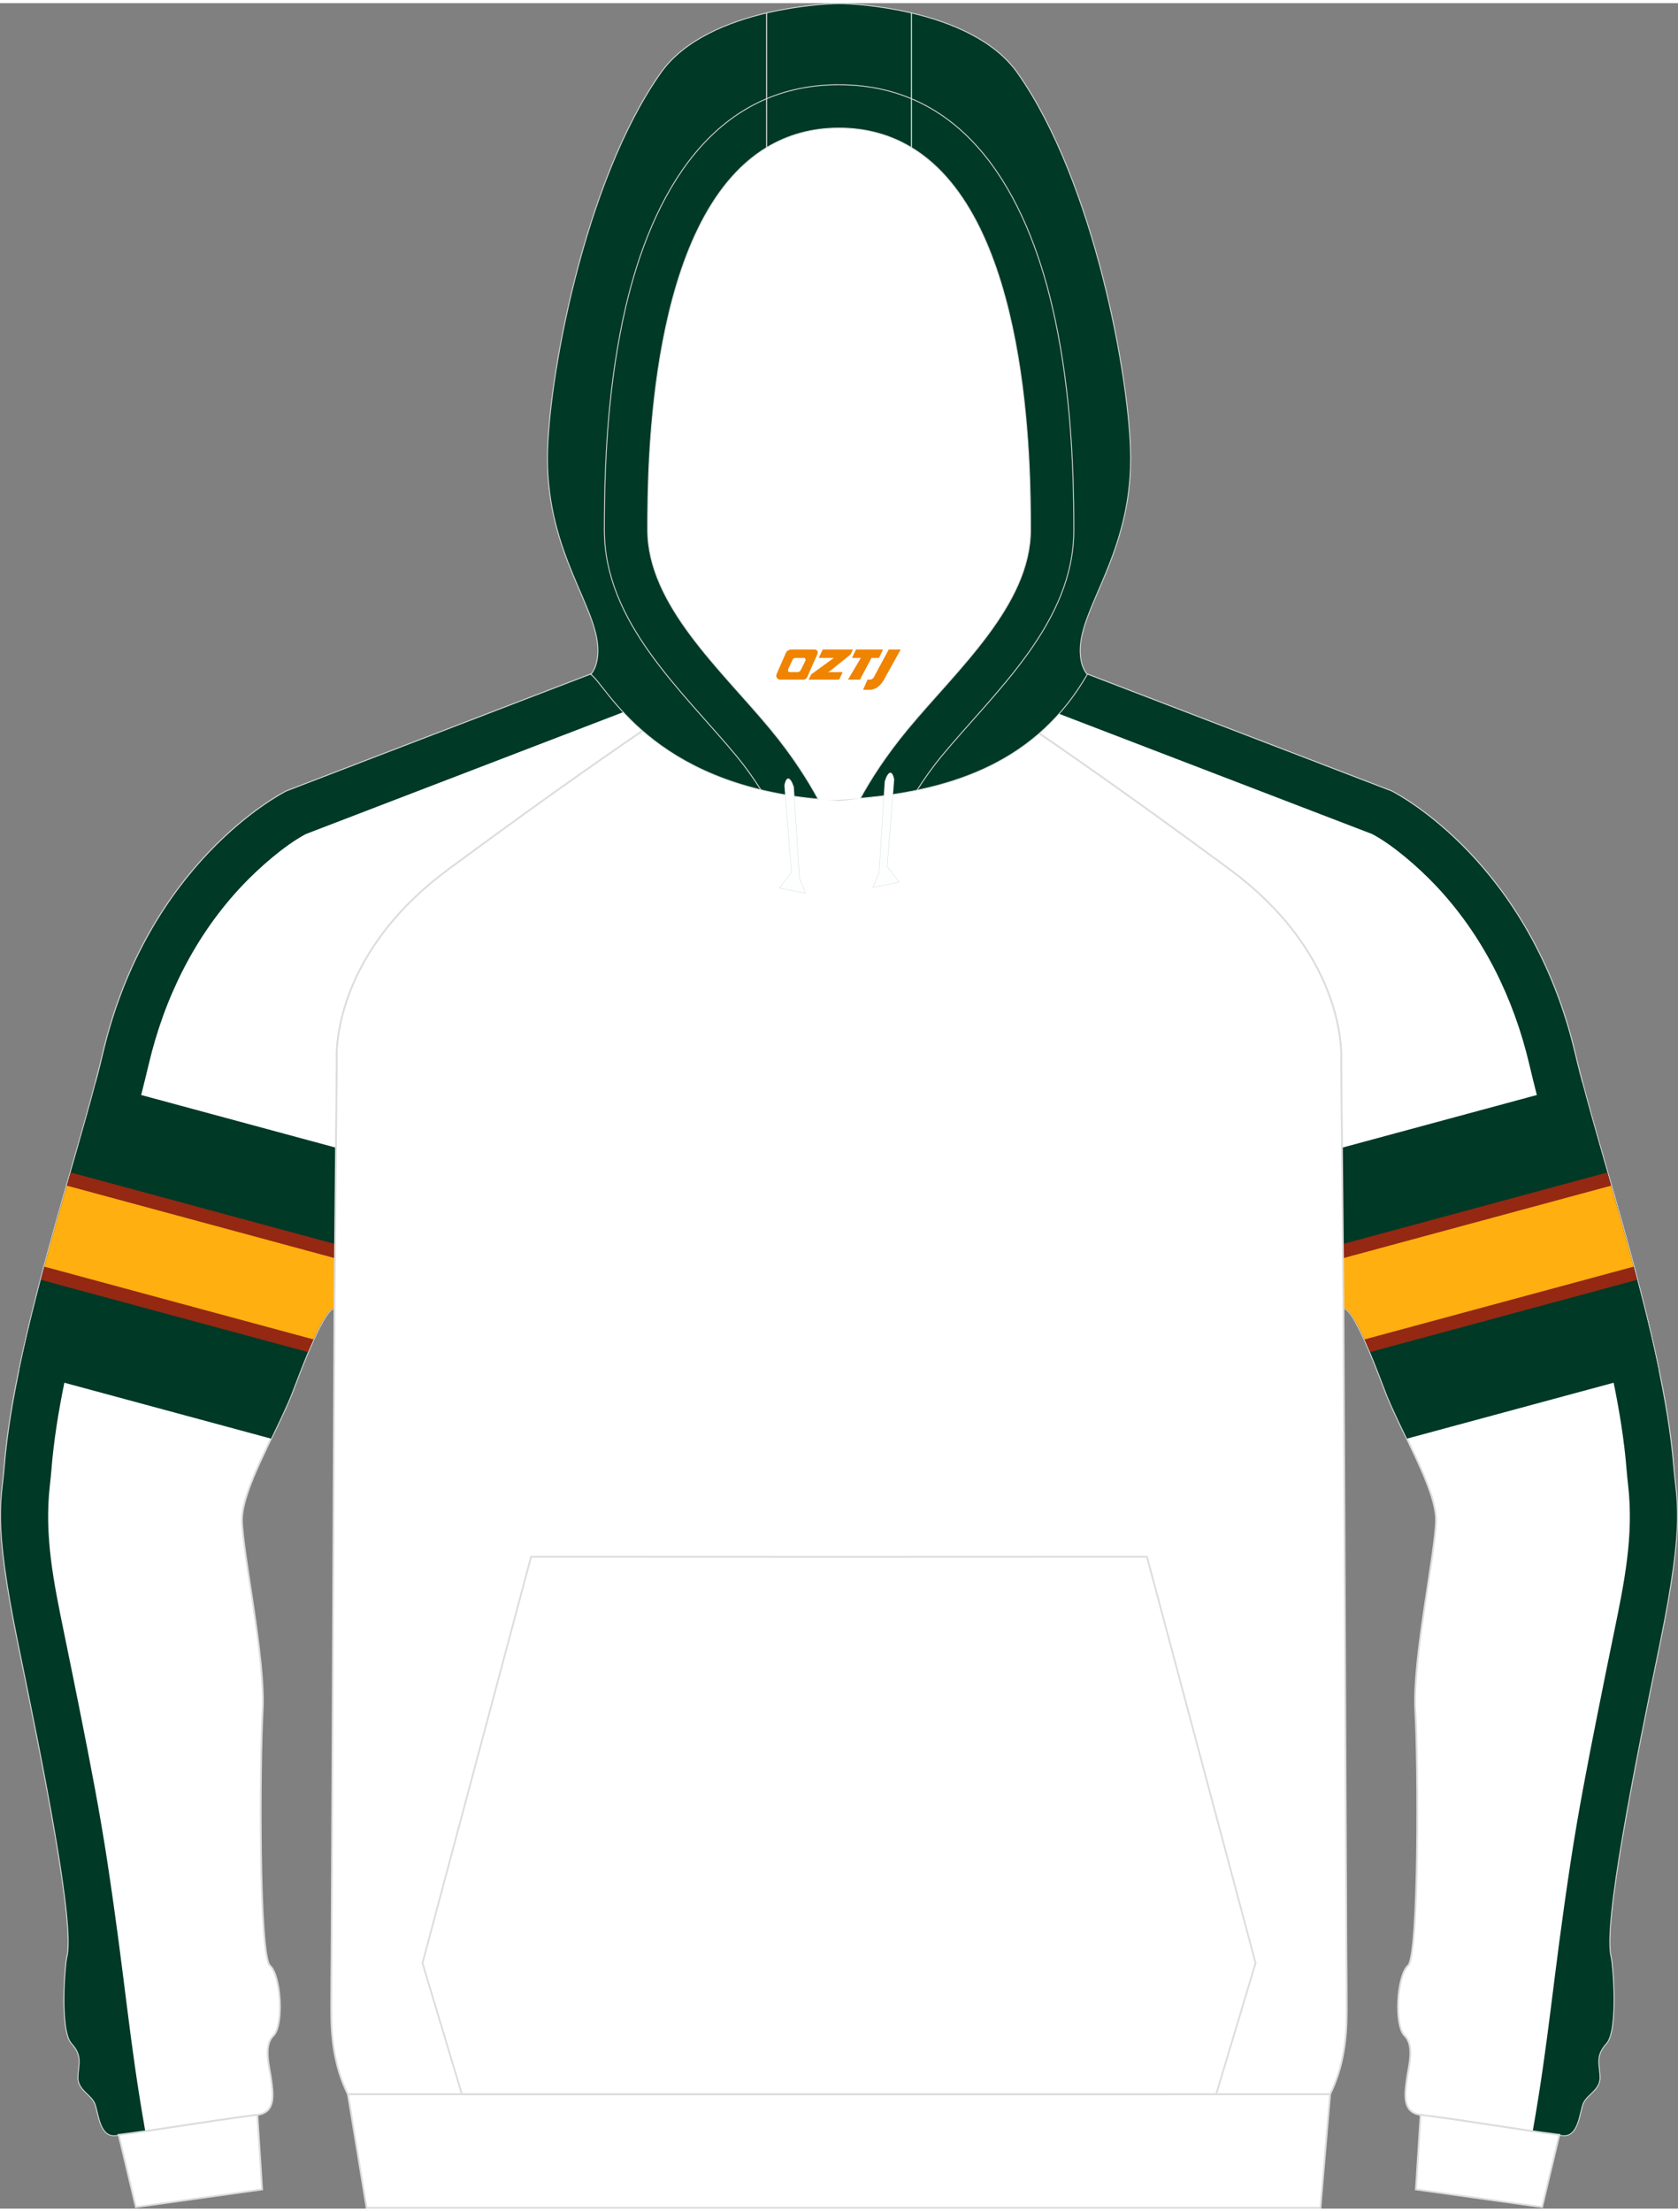
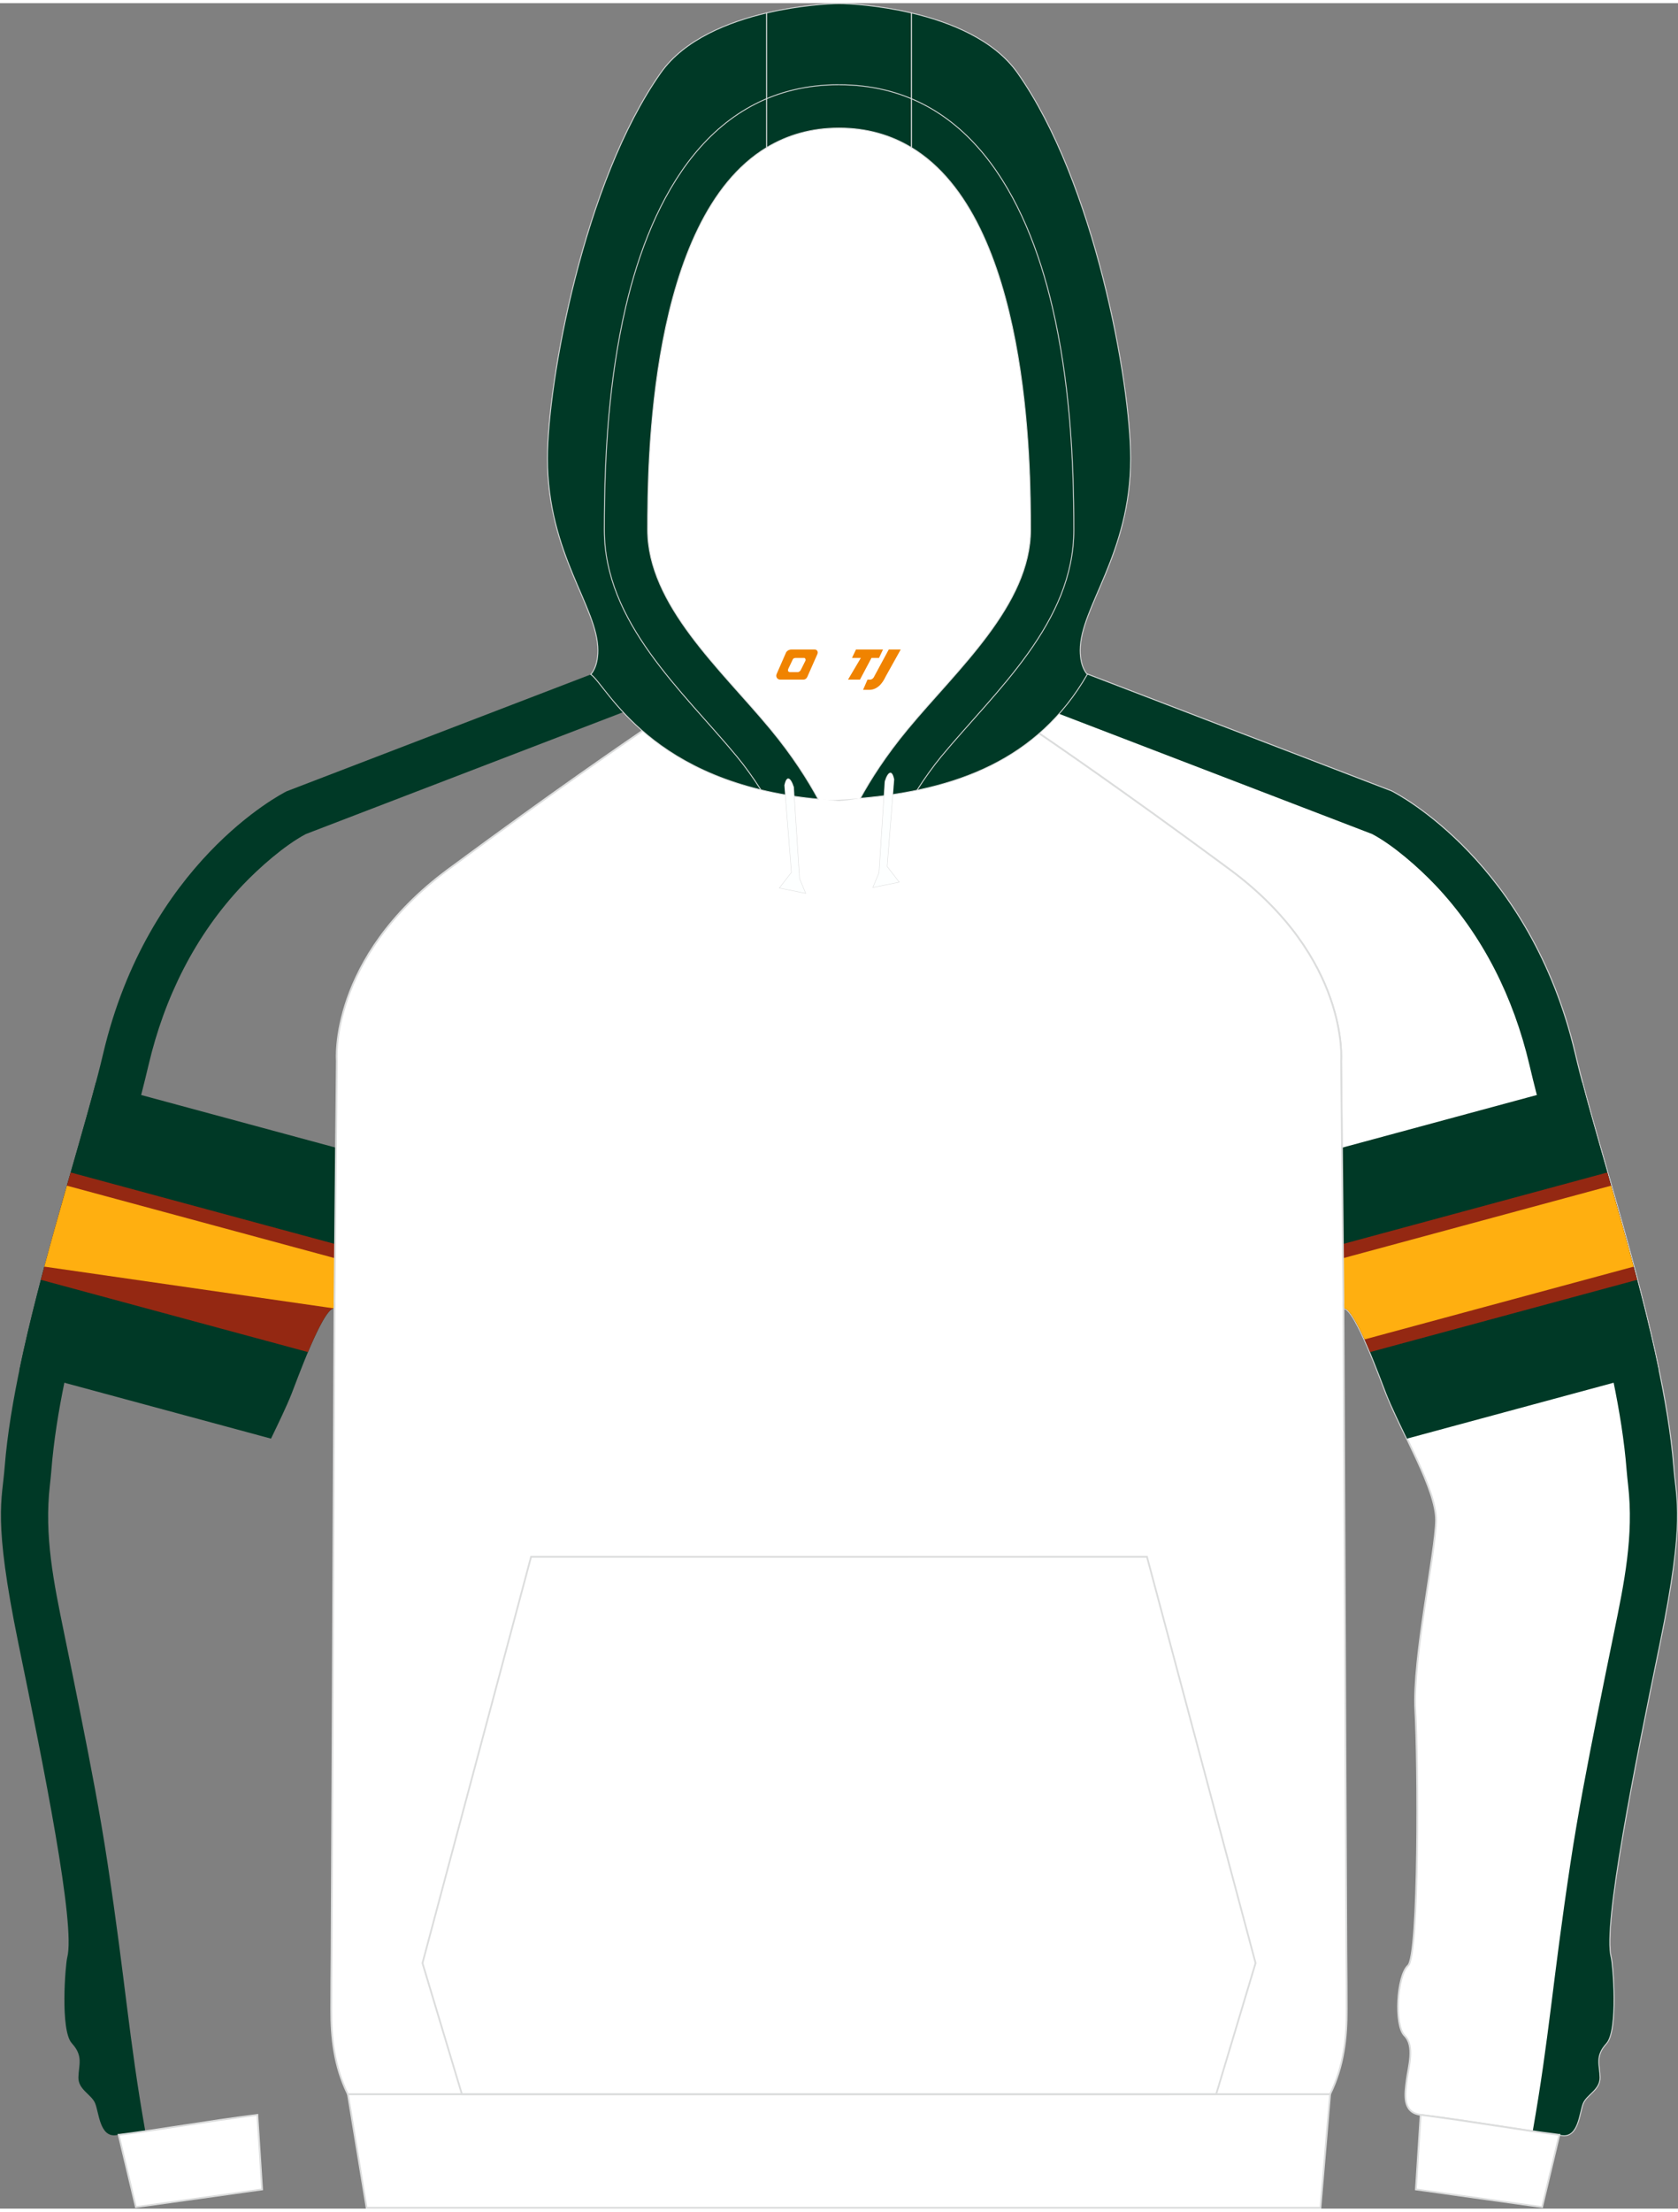
<svg xmlns="http://www.w3.org/2000/svg" version="1.1" id="图层_1" x="0px" y="0px" width="378px" height="498px" viewBox="0 0 378.87 497.73" enable-background="new 0 0 378.87 497.73" xml:space="preserve">
  <rect x="0" y="0" width="378.87" height="497.73" fill="#808080" stroke="none" />
  <g>
    <path fill-rule="evenodd" clip-rule="evenodd" fill="#FFFFFF" stroke="#DCDDDD" stroke-width="0.4" stroke-miterlimit="22.926" d="   M303.35,294.33l0.15,0.22c2.61,0.22,8.56,16.85,9.54,19.29c3.57,8.94,11.23,21.57,11.2,28.5c-0.05,6.92-5.32,31.34-4.68,42.9   c0.67,11.55,0.89,55.37-1.64,57.65c-2.53,2.3-3.13,13.48-0.79,15.79c2.36,2.35,0.88,7.03,0.5,10c-0.38,2.98-1.14,7.34,3.12,7.88   c11.8,1.46,22.44,3.42,31.99,4.59c3.62,0.48,3.81-5.15,4.65-7.17c0.79-2.02,3.82-3.07,3.79-5.85c-0.04-2.79-1.2-4.81,1.48-7.72   c2.68-2.92,1.45-17.82,1.04-19.37c-1.92-7.27,5.31-43.08,11.07-71.08l0,0c5.72-27.97,3.63-31.99,3.05-39.7   c-2.28-28.75-16.8-70.17-22.21-93.11c-10.13-43.11-40.12-58.62-41.45-59.29l-68.69-26.37L229.03,161   c4.97,3.4,21.57,14.53,48.63,34.53s25.14,43.18,25.14,43.18L303.35,294.33z" />
    <g>
      <path fill-rule="evenodd" clip-rule="evenodd" fill="#003926" d="M233.7,158.3l76.12,29.22c4.88,2.59,10.55,7.63,14.22,11.48    c10.76,11.32,17.71,25.42,21.27,40.56c4.05,17.22,9.69,34.34,14.19,51.51c3.36,12.82,6.73,26.79,7.77,40.01    c0.09,1.11,0.21,2.21,0.33,3.32c1.33,11.51-0.88,22.13-3.2,33.43c-1.26,6.15-2.52,12.3-3.74,18.46    c-2.21,11.1-4.38,22.27-6.07,33.46c-4.08,26.93-4.76,39.19-8.52,60.51c2.28,0.33,4.5,0.64,6.66,0.9c3.62,0.48,3.81-5.15,4.65-7.17    c0.79-2.02,3.82-3.07,3.79-5.85c-0.04-2.79-1.2-4.81,1.48-7.72c2.68-2.92,1.45-17.82,1.04-19.37    c-1.92-7.27,5.31-43.08,11.07-71.08l0,0c5.72-27.97,3.63-31.99,3.05-39.7c-2.28-28.75-16.8-70.17-22.21-93.11    c-10.13-43.11-40.12-58.62-41.45-59.29l-68.69-26.37L233.7,158.3z" />
      <g>
        <path fill-rule="evenodd" clip-rule="evenodd" fill="#003926" d="M357.24,243.64l-54.25,14.67l0.36,36.02l0.15,0.22     c2.61,0.22,8.56,16.85,9.54,19.29c1.22,3.06,2.93,6.56,4.64,10.12l56.84-15.37C369.89,286.19,361.9,261.29,357.24,243.64z" />
        <path fill-rule="evenodd" clip-rule="evenodd" fill="#942812" d="M362.92,263.89l-59.71,16.15l0.14,14.29l0.15,0.22     c1.41,0.12,3.79,5.01,5.83,9.88l60.32-16.31C367.48,279.84,365.14,271.61,362.92,263.89z" />
        <path fill-rule="evenodd" clip-rule="evenodd" fill="#FFAF10" d="M363.77,266.87l-60.53,16.37l0.11,11.1l0.15,0.22     c1.13,0.1,2.88,3.26,4.59,7.01l60.78-16.43C367.2,278.92,365.46,272.76,363.77,266.87z" />
      </g>
    </g>
-     <path fill-rule="evenodd" clip-rule="evenodd" fill="#FFFFFF" stroke="#DCDDDD" stroke-width="0.4" stroke-miterlimit="22.926" d="   M75.52,294.33l-0.15,0.22c-2.61,0.22-8.56,16.85-9.54,19.29c-3.57,8.94-11.23,21.57-11.2,28.5c0.05,6.92,5.32,31.34,4.68,42.9   c-0.67,11.55-0.89,55.37,1.64,57.65c2.53,2.3,3.13,13.48,0.79,15.79c-2.36,2.35-0.88,7.03-0.5,10c0.38,2.98,1.14,7.34-3.12,7.88   c-11.8,1.46-22.44,3.42-31.99,4.59c-3.62,0.48-3.81-5.15-4.65-7.17c-0.79-2.02-3.82-3.07-3.79-5.85c0.04-2.79,1.2-4.81-1.48-7.72   c-2.68-2.92-1.45-17.82-1.04-19.37c1.92-7.27-5.31-43.08-11.07-71.08l0,0c-5.72-27.97-3.63-31.99-3.05-39.7   c2.28-28.75,16.8-70.17,22.21-93.11c10.13-43.11,40.12-58.62,41.45-59.29l68.69-26.37l16.44,9.51   c-4.97,3.4-21.57,14.53-48.63,34.53s-25.14,43.18-25.14,43.18L75.52,294.33z" />
    <g>
      <path fill-rule="evenodd" clip-rule="evenodd" fill="#003926" d="M145.17,158.3l-76.12,29.22c-4.88,2.59-10.55,7.63-14.22,11.48    c-10.76,11.32-17.71,25.42-21.27,40.56c-4.05,17.22-9.69,34.34-14.19,51.51c-3.36,12.82-6.73,26.79-7.77,40.01    c-0.09,1.11-0.21,2.21-0.33,3.32c-1.33,11.51,0.88,22.13,3.2,33.43c1.26,6.15,2.52,12.3,3.74,18.46    c2.21,11.1,4.38,22.27,6.07,33.46c4.08,26.93,4.76,39.19,8.52,60.51c-2.28,0.33-4.5,0.64-6.66,0.9c-3.62,0.48-3.81-5.15-4.65-7.17    c-0.79-2.02-3.82-3.07-3.79-5.85c0.04-2.79,1.2-4.81-1.48-7.72c-2.68-2.92-1.45-17.82-1.04-19.37    c1.92-7.27-5.31-43.08-11.07-71.08l0,0c-5.72-27.97-3.63-31.99-3.05-39.7c2.28-28.75,16.8-70.17,22.21-93.11    c10.13-43.11,40.12-58.62,41.45-59.29l68.69-26.37L145.17,158.3z" />
      <g>
        <path fill-rule="evenodd" clip-rule="evenodd" fill="#003926" d="M21.63,243.64l54.25,14.67l-0.36,36.02l-0.15,0.22     c-2.61,0.22-8.56,16.85-9.54,19.29c-1.22,3.06-2.93,6.56-4.64,10.12L4.35,308.59C8.98,286.19,16.97,261.29,21.63,243.64z" />
        <path fill-rule="evenodd" clip-rule="evenodd" fill="#942812" d="M15.95,263.89l59.71,16.15l-0.14,14.29l-0.15,0.22     c-1.41,0.12-3.79,5.01-5.83,9.88L9.22,288.12C11.39,279.84,13.74,271.61,15.95,263.89z" />
-         <path fill-rule="evenodd" clip-rule="evenodd" fill="#FFAF10" d="M15.1,266.87l60.53,16.37l-0.11,11.1l-0.15,0.22     c-1.13,0.1-2.88,3.26-4.59,7.01L10,285.14C11.67,278.92,13.41,272.76,15.1,266.87z" />
+         <path fill-rule="evenodd" clip-rule="evenodd" fill="#FFAF10" d="M15.1,266.87l60.53,16.37l-0.11,11.1l-0.15,0.22     L10,285.14C11.67,278.92,13.41,272.76,15.1,266.87z" />
      </g>
    </g>
    <path fill-rule="evenodd" clip-rule="evenodd" fill="#FFFFFF" stroke="#DCDDDD" stroke-width="0.4" stroke-miterlimit="22.926" d="   M147.75,162.39c10.92,6.8,28.51,16.66,41.68,17.47c13.17-0.81,30.76-10.67,41.68-17.47c6.69,4.55,22.48,15.33,46.56,33.13   c27.06,20,25.14,43.18,25.14,43.18l0.52,54.43c-0.02,0.48-0.02,0.95,0.01,1.41l0.03,6.73l0.63,139.1   c0.04,4.12,0.07,8.23,0.07,12.32c0.03,6.41-0.64,12.9-3.76,19.23H189.43H78.55c-3.12-6.33-3.79-12.82-3.76-19.23   c0-4.08,0.03-8.19,0.07-12.32l0.63-139.1l0.03-6.73c0.03-0.46,0.03-0.93,0.01-1.41l0.52-54.43c0,0-1.92-23.18,25.14-43.18   C125.27,177.72,141.06,166.95,147.75,162.39z" />
    <path fill-rule="evenodd" clip-rule="evenodd" fill="#FFFFFF" stroke="#DCDDDD" stroke-width="0.4" stroke-miterlimit="22.926" d="   M30.68,497.38l28.5-3.98l-1.07-16.83c-11.44,1.45-21.82,3.32-31.16,4.5c-0.07,0-0.09,0-0.16,0l0,0l0,0L30.68,497.38z" />
    <path fill-rule="evenodd" clip-rule="evenodd" fill="#FFFFFF" stroke="#DCDDDD" stroke-width="0.4" stroke-miterlimit="22.926" d="   M348.19,497.38l-28.5-3.98l1.07-16.83c11.44,1.45,21.83,3.32,31.16,4.5c0.07,0,0.09,0,0.16,0l0,0l0,0L348.19,497.38z" />
    <polygon fill-rule="evenodd" clip-rule="evenodd" fill="#FFFFFF" stroke="#DCDDDD" stroke-width="0.4" stroke-miterlimit="22.926" points="   78.56,471.93 300.32,471.93 298.14,497.53 82.77,497.53  " />
    <path fill-rule="evenodd" clip-rule="evenodd" fill="#FFFFFF" d="M200.17,178.82L200.17,178.82l-0.45,0.07L200.17,178.82   L200.17,178.82L200.17,178.82L200.17,178.82z M194.25,179.45c2.28-4.17,5.73-9.62,10.72-15.63c11.13-13.45,27.71-28.02,27.71-44.96   c0-14.44-0.19-70.17-26.91-86.28c-4.59-2.78-9.99-4.4-16.33-4.4s-11.7,1.62-16.33,4.4c-26.7,16.11-26.89,71.84-26.89,86.28   c0,16.93,16.57,31.5,27.71,44.96c5.06,6.1,8.51,11.61,10.79,15.82c1.04,0.1,2.09,0.16,3.19,0.22   C190.04,179.77,192.16,179.63,194.25,179.45L194.25,179.45L194.25,179.45L194.25,179.45L194.25,179.45z M184.7,179.63L184.7,179.63   c-0.35-0.03-0.71-0.05-1.02-0.12C184.01,179.56,184.35,179.6,184.7,179.63L184.7,179.63L184.7,179.63L184.7,179.63z M183.11,179.48   c-1.48-0.16-2.91-0.35-4.33-0.57h0.03C180.2,179.13,181.63,179.32,183.11,179.48L183.11,179.48z" />
    <path fill-rule="evenodd" clip-rule="evenodd" fill="#003926" stroke="#DCDDDD" stroke-width="0.2" stroke-miterlimit="22.926" d="   M205.77,2.21c8.77,2.05,18.63,6.01,23.95,13.51c17.47,24.71,25.56,69.89,25.56,87.07c0,21.58-11.39,33.48-11.39,43.28   c0,3.86,1.55,5.34,1.61,5.41c-11.25,19.52-29.89,26.13-51.25,27.97c2.28-4.17,5.73-9.62,10.72-15.63   c11.13-13.45,27.71-28.02,27.71-44.96c0-14.44-0.19-70.17-26.91-86.28L205.77,2.21L205.77,2.21L205.77,2.21L205.77,2.21   L205.77,2.21z M173.12,32.58c-26.7,16.11-26.89,71.84-26.89,86.28c0,16.93,16.57,31.5,27.71,44.96c5.06,6.1,8.51,11.61,10.79,15.82   c-37.92-3.45-47.64-25.59-51.34-28.16c0,0,1.61-1.48,1.61-5.41c0-9.81-11.39-21.71-11.39-43.28c0-17.18,8.13-62.36,25.59-87.07   c5.29-7.5,15.19-11.46,23.91-13.51L173.12,32.58L173.12,32.58L173.12,32.58L173.12,32.58z" />
    <path fill-rule="evenodd" clip-rule="evenodd" fill="#003926" stroke="#DCDDDD" stroke-width="0.2" stroke-miterlimit="22.926" d="   M205.77,2.21v30.38c-4.59-2.78-9.99-4.4-16.33-4.4s-11.7,1.62-16.33,4.4V2.22c7.44-1.74,14.08-2.12,16.33-2.12   C191.71,0.09,198.33,0.47,205.77,2.21L205.77,2.21z" />
    <g>
      <path fill="none" stroke="#DCDDDD" stroke-width="0.2" stroke-miterlimit="22.926" d="M201.81,175.18l-1.55,19.68l2.69,3.48    l-5.79,1.17l1.36-3.26l1.33-20.66C199.84,175.59,201.08,171.76,201.81,175.18L201.81,175.18z" />
      <path fill-rule="evenodd" clip-rule="evenodd" fill="#FDFFFF" d="M201.81,175.18l-1.55,19.68l2.69,3.48l-5.79,1.17l1.36-3.26    l1.33-20.66C199.84,175.59,201.08,171.76,201.81,175.18L201.81,175.18z" />
    </g>
    <g>
      <path fill="none" stroke="#DCDDDD" stroke-width="0.2" stroke-miterlimit="22.926" d="M177.19,176.51l1.55,19.68l-2.69,3.48    l5.79,1.17l-1.36-3.26l-1.33-20.69C179.16,176.89,177.94,173.06,177.19,176.51L177.19,176.51z" />
      <path fill-rule="evenodd" clip-rule="evenodd" fill="#FDFFFF" d="M177.19,176.51l1.55,19.68l-2.69,3.48l5.79,1.17l-1.36-3.26    l-1.33-20.69C179.16,176.89,177.94,173.06,177.19,176.51L177.19,176.51z" />
    </g>
    <path fill="none" stroke="#DCDDDD" stroke-width="0.2" stroke-miterlimit="22.926" d="M171.79,177.52   c-1.77-2.76-3.6-5.31-5.41-7.5c-12.34-14.9-29.93-30.18-29.93-51.16c0-16.83,1.02-33.92,4.84-50.34   c5.79-24.74,19.23-50.11,48.14-50.11 M207.03,177.65c1.77-2.78,3.67-5.41,5.48-7.62c12.36-14.9,29.95-30.18,29.95-51.16   c0-16.83-1.04-33.92-4.87-50.34c-5.77-24.74-19.2-50.11-48.14-50.11" />
    <polygon fill="none" stroke="#DCDDDD" stroke-width="0.4" stroke-miterlimit="22.926" points="274.59,471.93 283.49,442.32    258.97,350.63 189.44,350.64 119.91,350.63 95.39,442.32 104.3,471.94 259.02,471.94  " />
  </g>
  <g>
    <path fill="#F08300" d="M200.67,145.87l-3.4,6.3c-0.2,0.3-0.5,0.5-0.8,0.5h-0.6l-1,2.3h1.2c2,0.1,3.2-1.5,3.9-3L203.37,145.87h-2.5L200.67,145.87z" />
    <polygon fill="#F08300" points="193.47,145.87 ,199.37,145.87 ,198.47,147.77 ,196.77,147.77 ,194.17,152.67 ,191.47,152.67 ,194.37,147.77 ,192.37,147.77 ,193.27,145.87" />
-     <polygon fill="#F08300" points="187.47,150.97 ,186.97,150.97 ,187.47,150.67 ,192.07,146.97 ,192.57,145.87 ,185.77,145.87 ,185.47,146.47 ,184.87,147.77 ,187.67,147.77 ,188.27,147.77 ,183.17,151.47    ,182.57,152.67 ,189.17,152.67 ,189.47,152.67 ,190.27,150.97" />
    <path fill="#F08300" d="M183.97,145.87H178.67C178.17,145.87,177.67,146.17,177.47,146.57L175.37,151.37C175.07,151.97,175.47,152.67,176.17,152.67h5.2c0.4,0,0.7-0.2,0.9-0.6L184.57,146.87C184.77,146.37,184.47,145.87,183.97,145.87z M181.87,148.37L180.77,150.57C180.57,150.87,180.27,150.97,180.17,150.97l-1.8,0C178.17,150.97,177.77,150.87,177.97,150.27l1-2.1c0.1-0.3,0.4-0.4,0.7-0.4h1.9   C181.77,147.77,181.97,148.07,181.87,148.37z" />
  </g>
</svg>